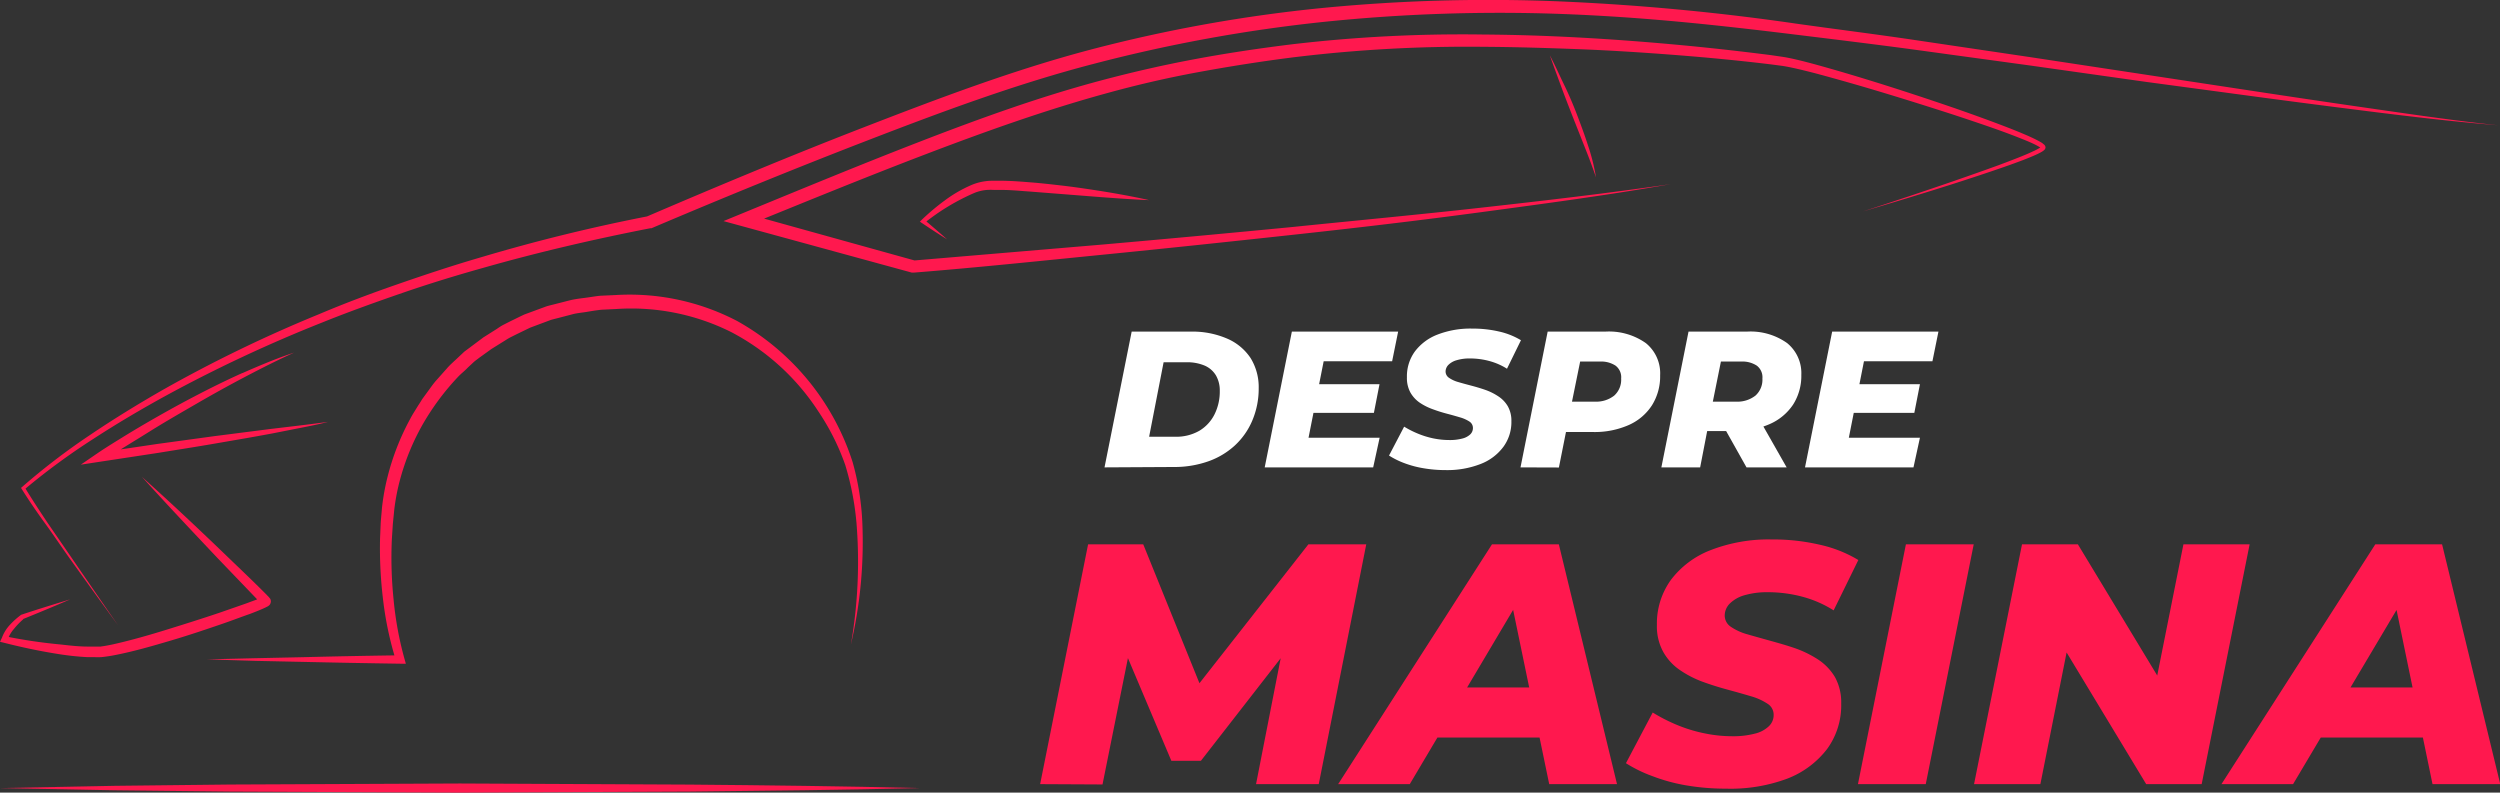
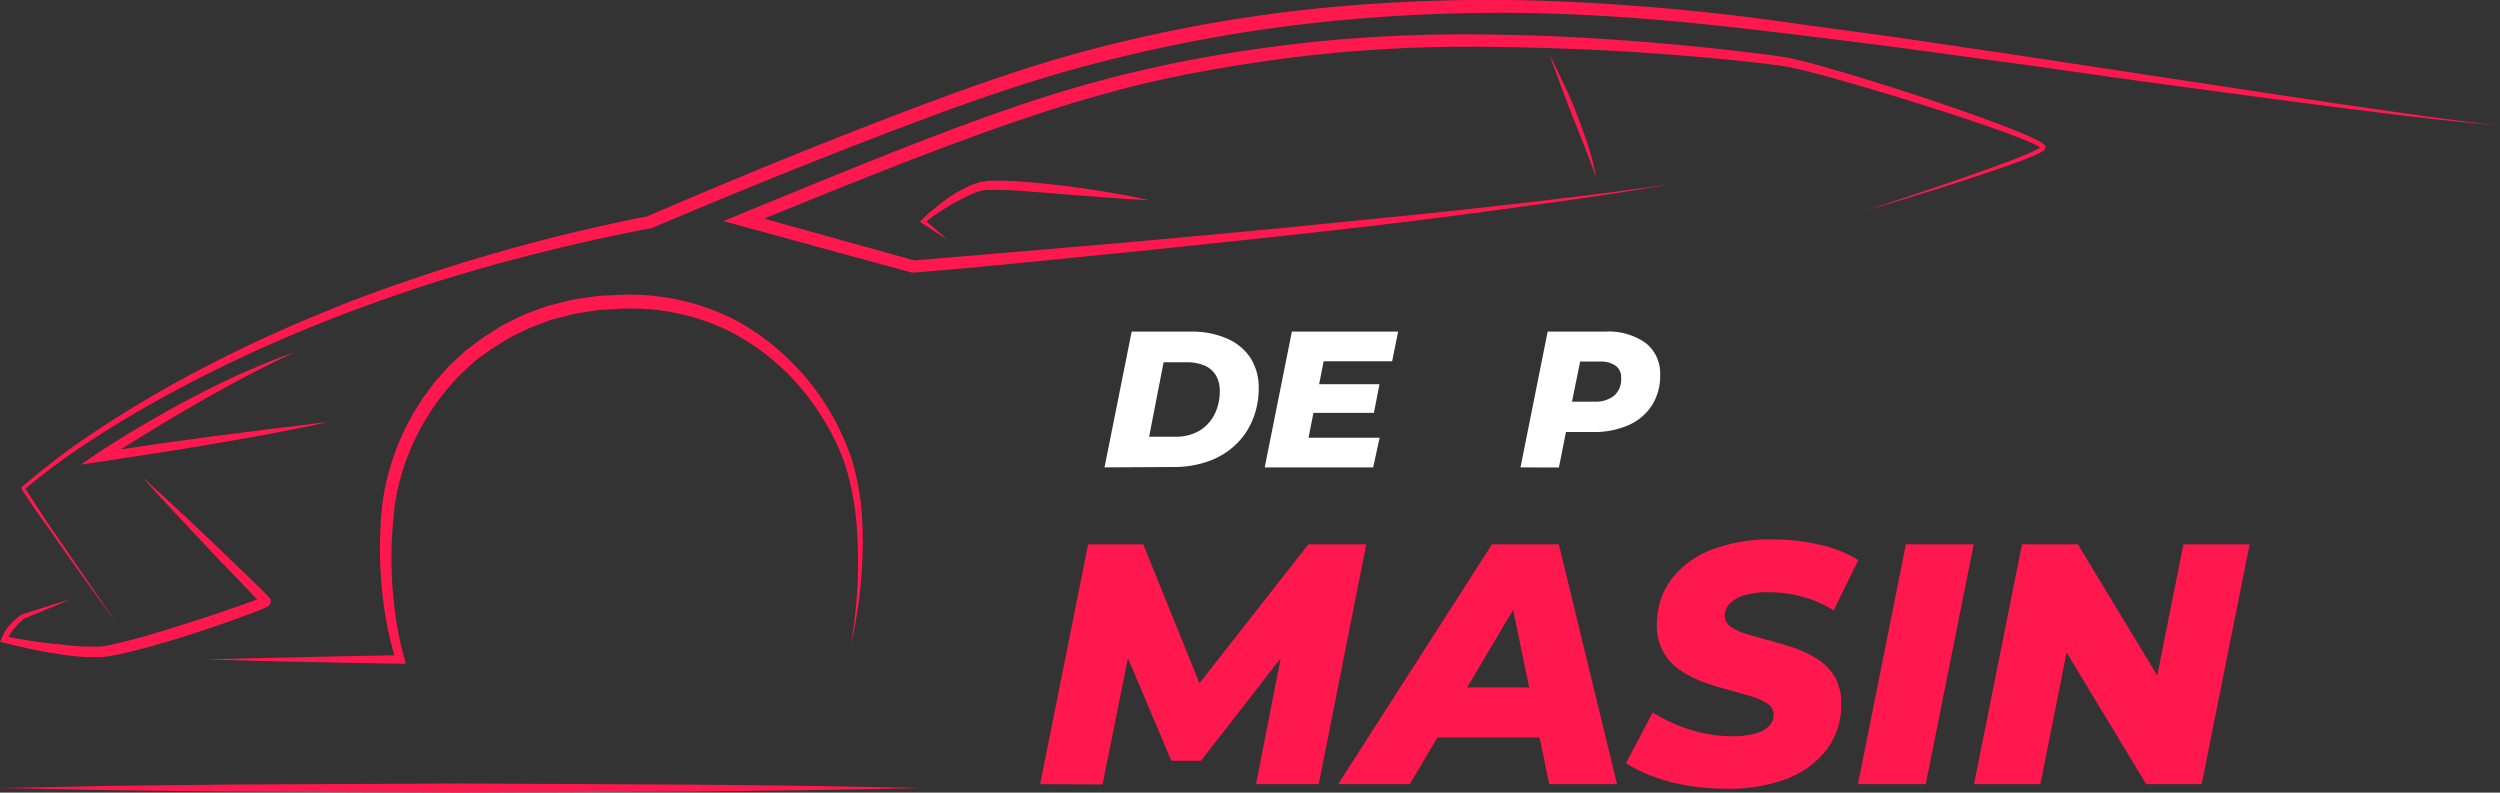
<svg xmlns="http://www.w3.org/2000/svg" id="Layer_1" data-name="Layer 1" viewBox="0 0 386.73 122.61">
  <rect x="0" y="0" width="386.73" height="122.61" fill="#333333" stroke="none" />
  <defs>
    <style>.cls-1{fill:#ff184e;}.cls-2{fill:#fff;}</style>
  </defs>
  <path class="cls-1" d="M258.42,28.49c-9.67,1.7-19.41,3-29.14,4.31s-19.5,2.46-29.26,3.52-19.53,2.1-29.31,3.07-19.54,2-29.34,2.78l-.16,0-.16,0-26.32-7.2-2.81-.77,2.7-1.11c9.16-3.76,18.3-7.55,27.55-11.13,4.62-1.79,9.27-3.53,14-5.16s9.44-3.1,14.25-4.38,9.67-2.39,14.56-3.3,9.8-1.64,14.73-2.25a226,226,0,0,1,29.75-1.53c9.93.07,19.84.66,29.71,1.56,4.94.45,9.87,1,14.79,1.63l1.85.27c.64.1,1.26.23,1.87.37,1.22.28,2.42.6,3.62.93q3.58,1,7.14,2.09c4.74,1.45,9.45,3,14.13,4.61,2.34.82,4.67,1.65,7,2.54,1.16.44,2.31.89,3.46,1.38.57.24,1.14.49,1.71.77.28.14.56.28.84.44s.29.17.43.28l.22.18.12.15a.94.94,0,0,1,.06.15.31.31,0,0,1,0,.2c-.05.23-.1.21-.13.26l-.13.12c-.09.08-.15.1-.22.16a3.18,3.18,0,0,1-.44.24c-.28.16-.57.27-.86.41-.57.24-1.15.48-1.73.7-1.16.44-2.33.86-3.5,1.26-2.34.81-4.69,1.58-7.05,2.34-4.72,1.51-9.45,2.93-14.2,4.34q7.06-2.29,14.08-4.71c2.33-.81,4.67-1.63,7-2.48,1.15-.43,2.31-.87,3.45-1.33.57-.23,1.14-.47,1.69-.73a8.72,8.72,0,0,0,.81-.4l.38-.21s.13-.08.15-.11a.08.08,0,0,1,0,0s0-.07,0,.07a.21.21,0,0,0,0,.09.05.05,0,0,0,0,0l0,0a.53.53,0,0,0-.14-.11,3.13,3.13,0,0,0-.36-.22c-.26-.15-.53-.28-.81-.41-.55-.25-1.12-.49-1.69-.71-1.14-.46-2.29-.89-3.45-1.31-2.33-.83-4.67-1.61-7-2.38-4.7-1.52-9.42-3-14.16-4.39-2.37-.69-4.75-1.36-7.13-2-1.19-.31-2.39-.61-3.58-.87-.6-.13-1.19-.25-1.77-.33l-1.83-.24c-4.9-.59-9.82-1.06-14.74-1.44s-9.85-.7-14.79-.89-9.86-.34-14.8-.37a221.62,221.62,0,0,0-29.49,1.64c-4.89.62-9.76,1.39-14.6,2.28s-9.63,2-14.38,3.32c-9.49,2.61-18.78,5.94-28,9.46s-18.39,7.28-27.55,11L115.26,33l26.29,7.31-.33,0,29.34-2.48q14.67-1.29,29.33-2.71c9.77-1,19.55-1.91,29.3-3S248.7,29.9,258.42,28.49ZM368.31,17q-9-1.29-18.09-2.67L314.07,8.84,296,6.16c-6-.89-12.09-1.65-18.12-2.5A361.74,361.74,0,0,0,241.37.22a265.53,265.53,0,0,0-36.66,1,230.72,230.72,0,0,0-36.13,6.49c-11.86,3.14-23.32,7.48-34.69,11.88S111.24,28.7,100,33.52l.19-.06Q87.16,36,74.37,39.81c-4.27,1.24-8.48,2.64-12.67,4.09s-8.34,3-12.44,4.74a213,213,0,0,0-23.95,11.6c-3.85,2.2-7.64,4.52-11.31,7A103.06,103.06,0,0,0,3.42,75.33l-.17.14.12.19C4.52,77.49,5.73,79.26,7,81s2.45,3.52,3.7,5.27q3.75,5.24,7.55,10.44-3.67-5.3-7.3-10.61L7.3,80.79C6.11,79,4.93,77.21,3.83,75.39l-.05.33A103.68,103.68,0,0,1,14.43,67.9c3.7-2.41,7.51-4.65,11.38-6.77a220.34,220.34,0,0,1,24-11.23c4.09-1.65,8.25-3.14,12.42-4.58s8.39-2.73,12.64-3.92C83.32,39,91.92,37,100.58,35.31l.09,0,.1,0c11.2-4.76,22.49-9.37,33.85-13.75s22.78-8.62,34.52-11.67a238.49,238.49,0,0,1,35.78-6.52A264.54,264.54,0,0,1,241.3,2.15c6.07.22,12.14.63,18.19,1.19s12.1,1.26,18.14,2,12.11,1.48,18.14,2.29l18.11,2.48L332,12.67l18.13,2.44q9.06,1.21,18.14,2.34c6.05.75,12.11,1.44,18.18,1.93C380.38,18.75,374.35,17.87,368.31,17ZM33.68,86.36l6,6.25.69.73,0,0h0s0,.06-.09-.29a.85.85,0,0,1,.21-.61l0,0,.07,0h0l-.09,0-.45.19-2,.74L34,94.77c-2.72.92-5.46,1.78-8.2,2.63s-5.5,1.64-8.25,2.26c-.69.15-1.38.28-2,.36-.32,0-.65,0-1,0s-.69,0-1,0c-1.4,0-2.82-.17-4.24-.33C6.42,99.42,3.58,99,.77,98.42l.38.64a5.06,5.06,0,0,1,1-1.76,10.57,10.57,0,0,1,1.47-1.52l-.09,0c2.45-1,4.89-2,7.32-3.06-2.53.76-5.06,1.55-7.57,2.38h0l0,0a11.91,11.91,0,0,0-1.72,1.53,5.93,5.93,0,0,0-1.25,2L0,99.28l.54.13c2.82.72,5.65,1.32,8.52,1.77a42,42,0,0,0,4.37.47c.37,0,.74,0,1.11,0a11.45,11.45,0,0,0,1.16,0,21.91,21.91,0,0,0,2.22-.34c2.88-.57,5.66-1.38,8.44-2.2s5.51-1.74,8.24-2.68c1.37-.47,2.73-1,4.09-1.47.68-.26,1.35-.52,2-.81.17-.08.34-.15.53-.25l.16-.08.11-.07.13-.09.06-.06a.89.89,0,0,0,.22-.64c-.06-.36-.11-.33-.09-.32l0,0,0,0-.07-.09-.14-.17a2.88,2.88,0,0,0-.23-.24l-.19-.2-.39-.39c-2-2-4.12-4-6.19-6-4.16-4-8.35-7.94-12.65-11.79C25.78,78,29.72,82.17,33.68,86.36Zm5.82,15.87,7.48.16q7.47.17,14.94.28h.86l-.24-.86a52.63,52.63,0,0,1-1.66-9.13,63,63,0,0,1-.26-9.31l.15-2.32L61,78.75a32.8,32.8,0,0,1,.87-4.5,36.57,36.57,0,0,1,3.45-8.48,38.76,38.76,0,0,1,5.43-7.36c.51-.57,1.11-1,1.65-1.58l.84-.78c.28-.26.6-.47.9-.71L76,54l1.94-1.21c.33-.2.64-.41,1-.6l1-.5,2.06-1,2.14-.8,1.07-.4c.37-.11.74-.19,1.11-.29l2.22-.58c.74-.2,1.51-.25,2.26-.38s1.51-.25,2.27-.33l2.3-.11a34.54,34.54,0,0,1,17.78,3.59,36,36,0,0,1,13.46,12.28,36.44,36.44,0,0,1,4.14,8.25A43.62,43.62,0,0,1,132.5,81a74.61,74.61,0,0,1-.88,18.74,69.78,69.78,0,0,0,1.78-18.81,41.11,41.11,0,0,0-1.5-9.43A38.4,38.4,0,0,0,114,49.64a35.92,35.92,0,0,0-18.74-4l-2.41.11c-.81.08-1.6.23-2.4.33s-1.61.2-2.39.4l-2.35.6c-.39.1-.79.19-1.18.31l-1.14.42-2.28.84c-.73.34-1.46.71-2.19,1.06l-1.08.55c-.36.19-.69.42-1,.63l-2.06,1.3L72.8,53.67c-.32.25-.65.48-1,.75l-.89.84c-.58.56-1.21,1.08-1.74,1.69l-1.61,1.81c-.55.6-1,1.29-1.48,1.93l-.73,1c-.22.34-.42.69-.64,1-.41.69-.87,1.36-1.24,2.08a38.25,38.25,0,0,0-3.52,9,35.34,35.34,0,0,0-.86,4.77c-.06.8-.15,1.59-.2,2.39l-.1,2.39a66.07,66.07,0,0,0,.48,9.54,51.6,51.6,0,0,0,2,9.37l.62-.86q-7.47.1-14.94.29l-7.48.16L32,102Zm-2-44.53c-2.59,1.16-5.14,2.43-7.66,3.75s-5,2.71-7.46,4.14C21.17,66.3,20,67,18.74,67.78s-2.4,1.48-3.64,2.32l-2.6,1.78,3.14-.48,8.81-1.34c2.93-.48,5.86-.93,8.79-1.44s5.85-1,8.78-1.55l4.37-.86c1.46-.29,2.92-.57,4.36-.95-2.94.4-5.89.74-8.84,1.09l-8.84,1.13-8.83,1.21L15.43,70,16,71.26c2.26-1.54,4.74-3,7.13-4.5s4.86-2.91,7.31-4.33,4.92-2.79,7.43-4.11,5-2.58,7.62-3.77C42.76,55.44,40.14,56.56,37.53,57.7ZM143,34l0,.5a34,34,0,0,1,7.69-4.64,6.57,6.57,0,0,1,2-.48,9.57,9.57,0,0,1,1.09,0c.36,0,.74,0,1.12,0,1.5,0,3,.16,4.54.26l9.15.72c3.05.24,6.11.47,9.18.6-3-.67-6-1.19-9.06-1.65-1.52-.23-3-.44-4.57-.62s-3.05-.35-4.58-.47-3.07-.25-4.63-.26c-.39,0-.78,0-1.18,0s-.77,0-1.21.06a8.22,8.22,0,0,0-2.38.65A20.33,20.33,0,0,0,146.16,31a35.11,35.11,0,0,0-3.57,3l-.29.29.31.21c1.29.86,2.57,1.71,3.89,2.52Q144.77,35.49,143,34Zm98.48-20.67c.58,1.58,1.19,3.14,1.8,4.71l1.85,4.68c.31.78.62,1.56.91,2.35s.58,1.57.85,2.38a30.79,30.79,0,0,0-1.23-4.92c-.51-1.61-1.1-3.18-1.7-4.76s-1.26-3.12-2-4.65-1.41-3.06-2.21-4.55C240.31,10.17,240.9,11.75,241.48,13.33Z" />
  <path class="cls-1" d="M142.3,121.91c-11.86.29-23.72.42-35.58.54l-35.57.16-35.58-.16-17.78-.2L0,121.91l17.79-.35,17.78-.2,35.58-.16,35.57.17C118.58,121.48,130.44,121.61,142.3,121.91Z" />
  <path class="cls-2" d="M170.86,72.3l4.2-21h9.12a13.46,13.46,0,0,1,5.65,1.08,8.25,8.25,0,0,1,3.62,3,8.53,8.53,0,0,1,1.26,4.7,12.59,12.59,0,0,1-1,5,11.14,11.14,0,0,1-2.7,3.84,11.93,11.93,0,0,1-4.14,2.46,15.73,15.73,0,0,1-5.31.86Zm6.9-4.74h4a7.16,7.16,0,0,0,3.78-.93,6.17,6.17,0,0,0,2.34-2.54,7.89,7.89,0,0,0,.81-3.61,4.64,4.64,0,0,0-.59-2.4,3.77,3.77,0,0,0-1.74-1.52,6.9,6.9,0,0,0-2.86-.52H180Z" />
  <path class="cls-2" d="M202.42,67.71h11l-1,4.59H195.64l4.2-21h16.44l-.93,4.59H204.76Zm1.23-8.28h9.75l-.87,4.44h-9.75Z" />
-   <path class="cls-2" d="M223.63,72.72a20.24,20.24,0,0,1-3.45-.29,15.6,15.6,0,0,1-3-.81,12.42,12.42,0,0,1-2.31-1.15L217.21,66a15,15,0,0,0,2.23,1.12,13.32,13.32,0,0,0,2.36.71,12.21,12.21,0,0,0,2.4.24,7.34,7.34,0,0,0,2-.23,2.74,2.74,0,0,0,1.23-.64,1.35,1.35,0,0,0,.42-1,1.17,1.17,0,0,0-.56-1,5.33,5.33,0,0,0-1.45-.64c-.6-.18-1.27-.37-2-.56s-1.46-.42-2.19-.69a9.1,9.1,0,0,1-2-1,4.77,4.77,0,0,1-1.46-1.57,4.67,4.67,0,0,1-.55-2.37,6.52,6.52,0,0,1,1.23-4,7.92,7.92,0,0,1,3.49-2.61,14.08,14.08,0,0,1,5.36-.93,18.08,18.08,0,0,1,4.2.46,11.4,11.4,0,0,1,3.36,1.34l-2.16,4.41a9.94,9.94,0,0,0-2.72-1.19,11.48,11.48,0,0,0-3-.4,6.91,6.91,0,0,0-2.06.27,2.94,2.94,0,0,0-1.29.73,1.49,1.49,0,0,0-.43,1,1.18,1.18,0,0,0,.54,1,4.79,4.79,0,0,0,1.45.66c.61.18,1.28.36,2,.55s1.46.41,2.18.66a9,9,0,0,1,2,1,4.63,4.63,0,0,1,1.47,1.55,4.54,4.54,0,0,1,.54,2.31,6.47,6.47,0,0,1-1.23,3.93A7.93,7.93,0,0,1,229,71.79,14.17,14.17,0,0,1,223.63,72.72Z" />
  <path class="cls-2" d="M235.21,72.3l4.2-21h8.88a9.88,9.88,0,0,1,6.3,1.77,6,6,0,0,1,2.22,5,8.42,8.42,0,0,1-1.26,4.62,8.23,8.23,0,0,1-3.6,3.06,13.07,13.07,0,0,1-5.52,1.08h-6.81l3.15-2.64-1.62,8.13Zm7.41-7.44-2.07-2.73h6.15a4.5,4.5,0,0,0,3-.93,3.29,3.29,0,0,0,1.08-2.64,2.25,2.25,0,0,0-.87-2,4.08,4.08,0,0,0-2.43-.63h-5.7L245,53.16Z" />
-   <path class="cls-2" d="M257,72.3l4.2-21h9a9.75,9.75,0,0,1,6.25,1.77A6,6,0,0,1,278.65,58a8.26,8.26,0,0,1-1.28,4.6,8.36,8.36,0,0,1-3.61,3,13.07,13.07,0,0,1-5.52,1.08h-6.81l3.15-2.55L263,72.3Zm7.41-7.44-2.07-2.73h6.15a4.55,4.55,0,0,0,3.06-.93,3.29,3.29,0,0,0,1.08-2.64,2.25,2.25,0,0,0-.87-2,4.08,4.08,0,0,0-2.43-.63h-5.73l3.18-2.82Zm5.76,7.44-4.29-7.65h6.15l4.35,7.65Z" />
-   <path class="cls-2" d="M286,67.71h11l-1,4.59H279.22l4.2-21h16.44l-.93,4.59H288.34Zm1.23-8.28H297l-.87,4.44h-9.75Z" />
  <path class="cls-1" d="M160.9,121.3l7.42-37.1h8.53l10.23,25.28h-4.51L202.4,84.2h8.95L204,121.3h-9.7l4.4-22.48,1.75,0-14.68,18.87H181.2l-8-18.92,1.86.16-4.51,22.42Z" />
  <path class="cls-1" d="M207,121.3,230.8,84.2h10.34l9,37.1H239.65L233,89.18h4.13L218.08,121.3Zm10.38-7.21,4.25-7.74h18.12l1.17,7.74Z" />
  <path class="cls-1" d="M267,122a36.48,36.48,0,0,1-6.1-.5,27.5,27.5,0,0,1-5.29-1.44,21.06,21.06,0,0,1-4.09-2l4.14-7.84a26.56,26.56,0,0,0,3.95,2,22.82,22.82,0,0,0,4.16,1.24,21,21,0,0,0,4.24.43,13.16,13.16,0,0,0,3.44-.4,4.69,4.69,0,0,0,2.17-1.14,2.38,2.38,0,0,0,.75-1.75,2,2,0,0,0-1-1.77,9.07,9.07,0,0,0-2.57-1.14c-1.06-.32-2.24-.65-3.53-1s-2.58-.75-3.87-1.22a16,16,0,0,1-3.52-1.81,8.35,8.35,0,0,1-2.57-2.78,8.16,8.16,0,0,1-1-4.18,11.52,11.52,0,0,1,2.17-7,14,14,0,0,1,6.17-4.61,24.77,24.77,0,0,1,9.46-1.64,31.71,31.71,0,0,1,7.42.82,19.77,19.77,0,0,1,5.94,2.36l-3.82,7.79a17.38,17.38,0,0,0-4.79-2.1,20.64,20.64,0,0,0-5.38-.71,12.45,12.45,0,0,0-3.63.47,5.27,5.27,0,0,0-2.28,1.3,2.64,2.64,0,0,0-.77,1.83,2.09,2.09,0,0,0,.95,1.75,8.64,8.64,0,0,0,2.58,1.17c1.07.31,2.26.64,3.55,1s2.57.72,3.84,1.16a16.51,16.51,0,0,1,3.55,1.75,8.36,8.36,0,0,1,2.6,2.73,8.1,8.1,0,0,1,.95,4.08,11.45,11.45,0,0,1-2.17,7,14.14,14.14,0,0,1-6.2,4.61A25.16,25.16,0,0,1,267,122Z" />
  <path class="cls-1" d="M287.41,121.3l7.42-37.1h10.49l-7.42,37.1Z" />
  <path class="cls-1" d="M305.37,121.3l7.42-37.1h8.64l15,24.8-3.6-.11,4.93-24.69H348l-7.42,37.1H332L317,96.49l3.55.11-4.92,24.7Z" />
-   <path class="cls-1" d="M343.64,121.3l23.8-37.1h10.33l9,37.1H376.29l-6.63-32.12h4.14L354.72,121.3ZM354,114.09l4.24-7.74h18.12l1.17,7.74Z" />
</svg>